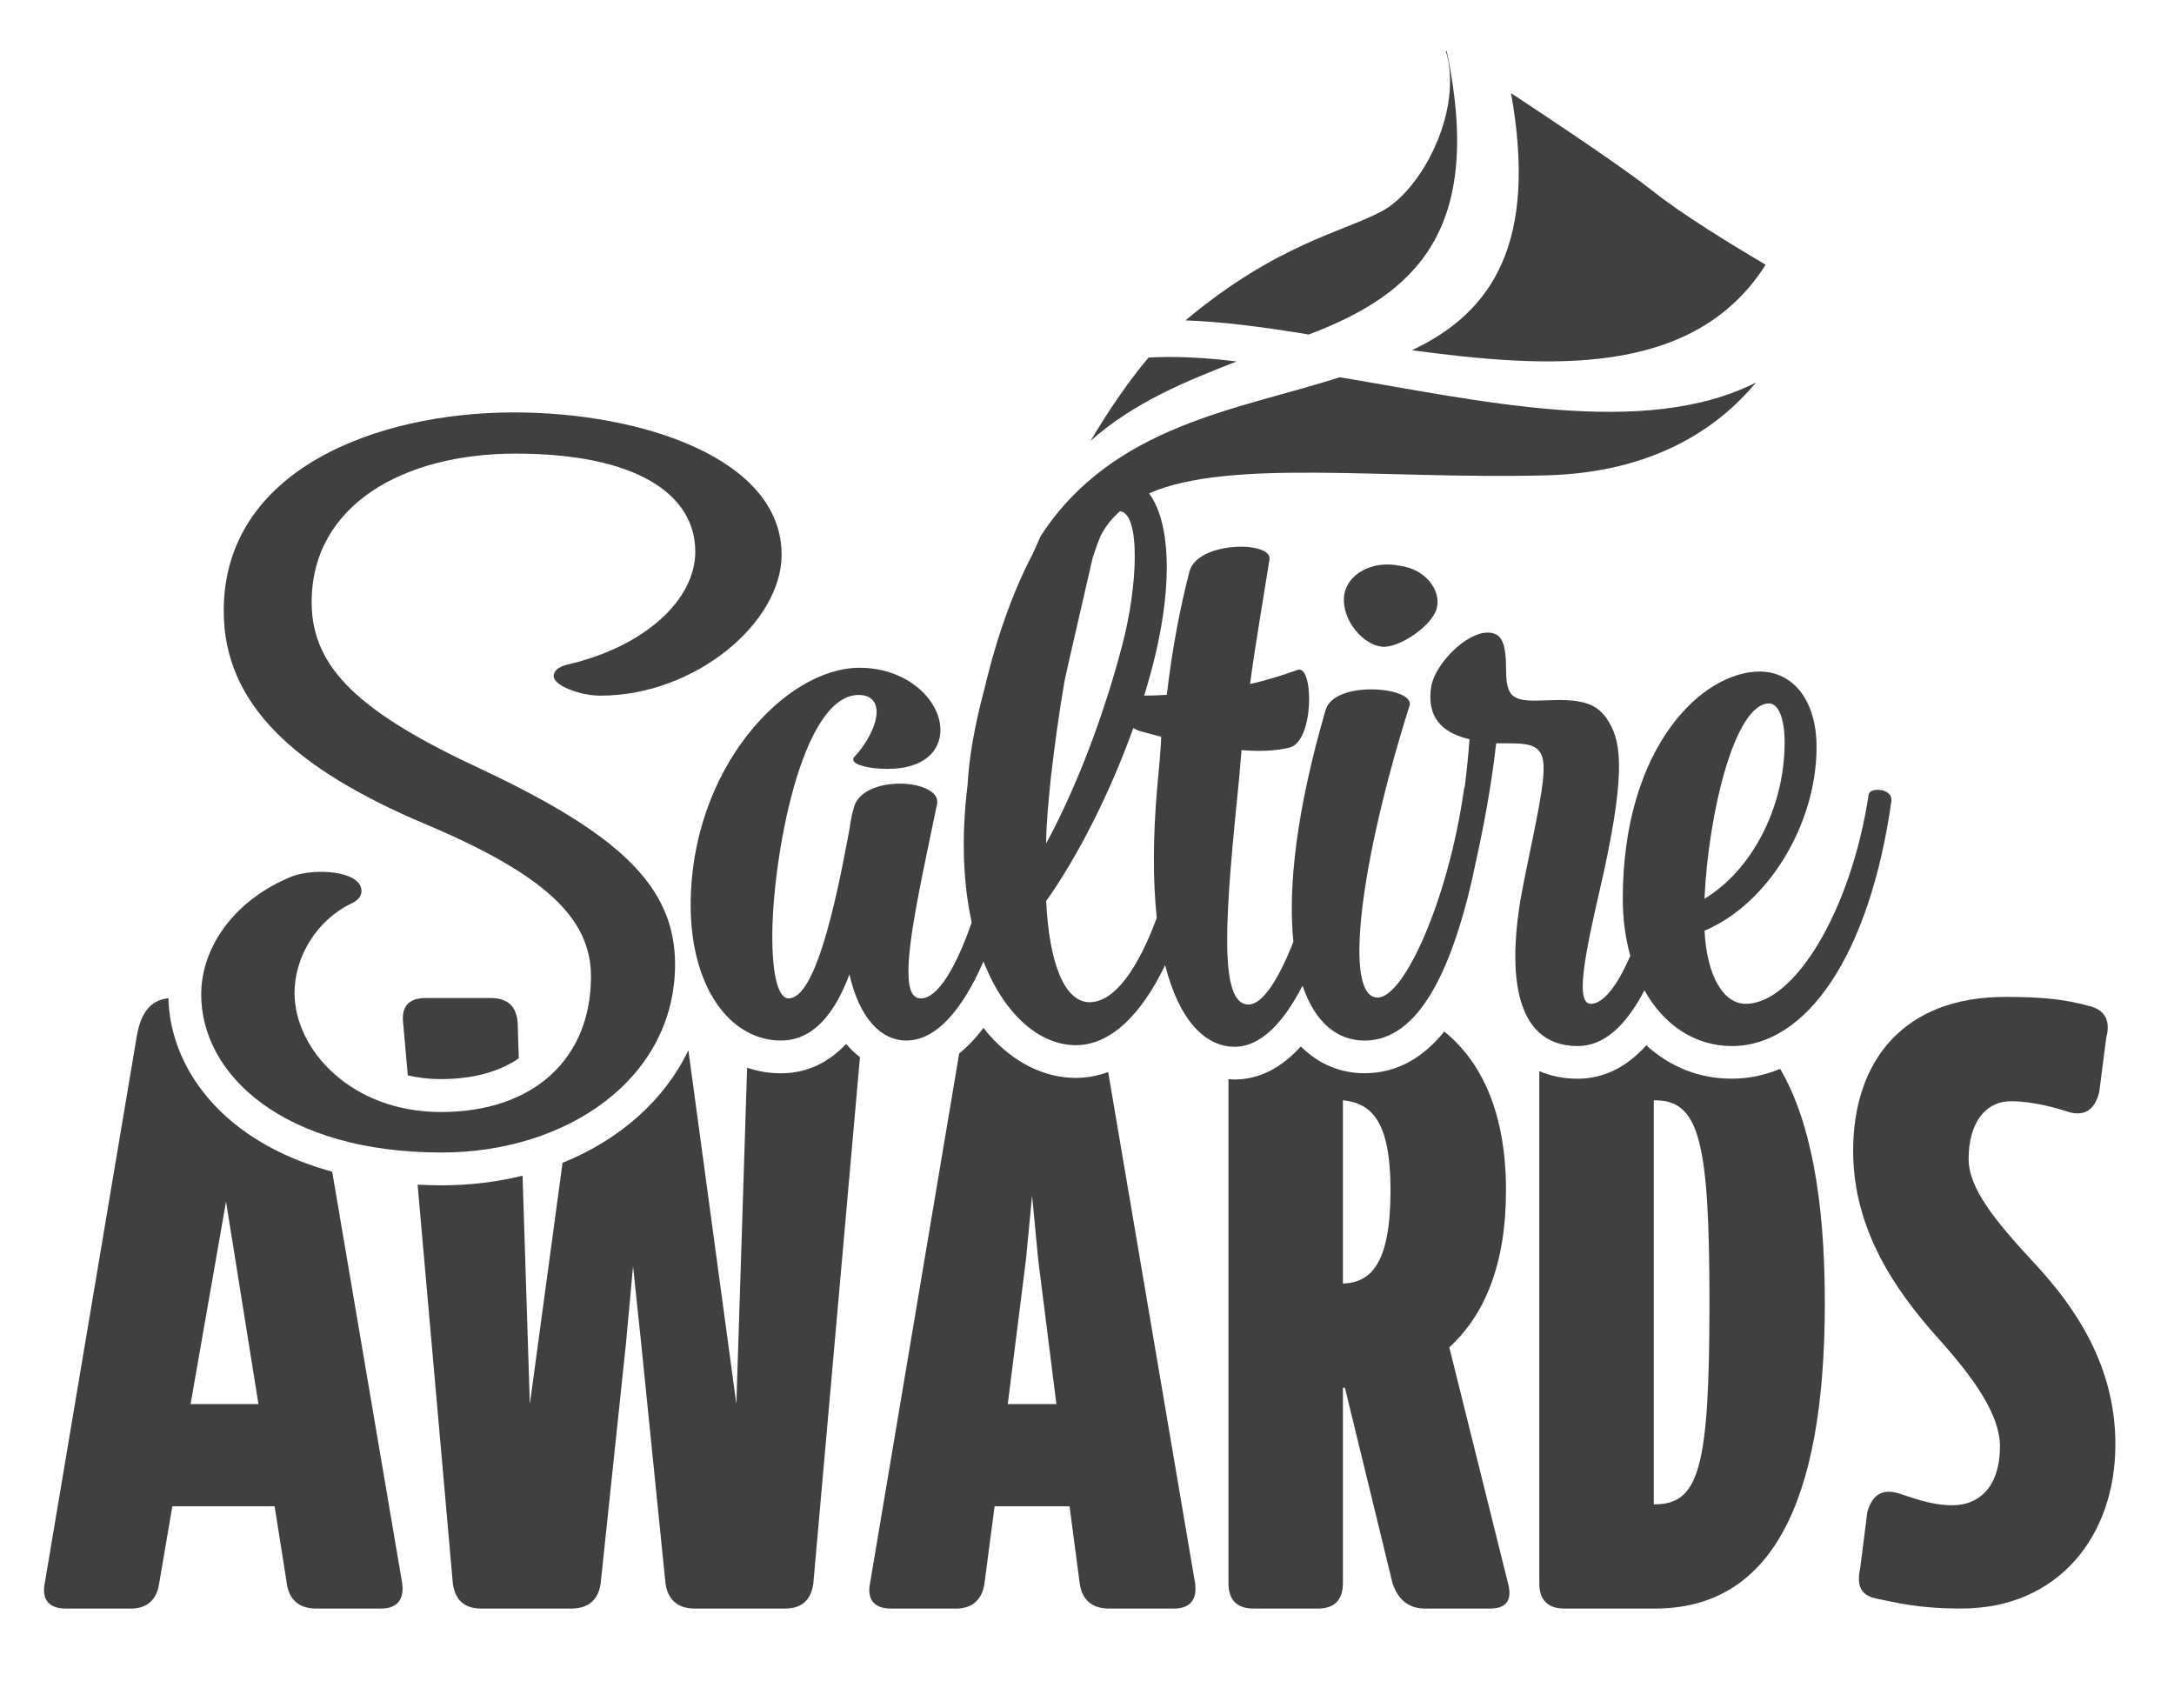
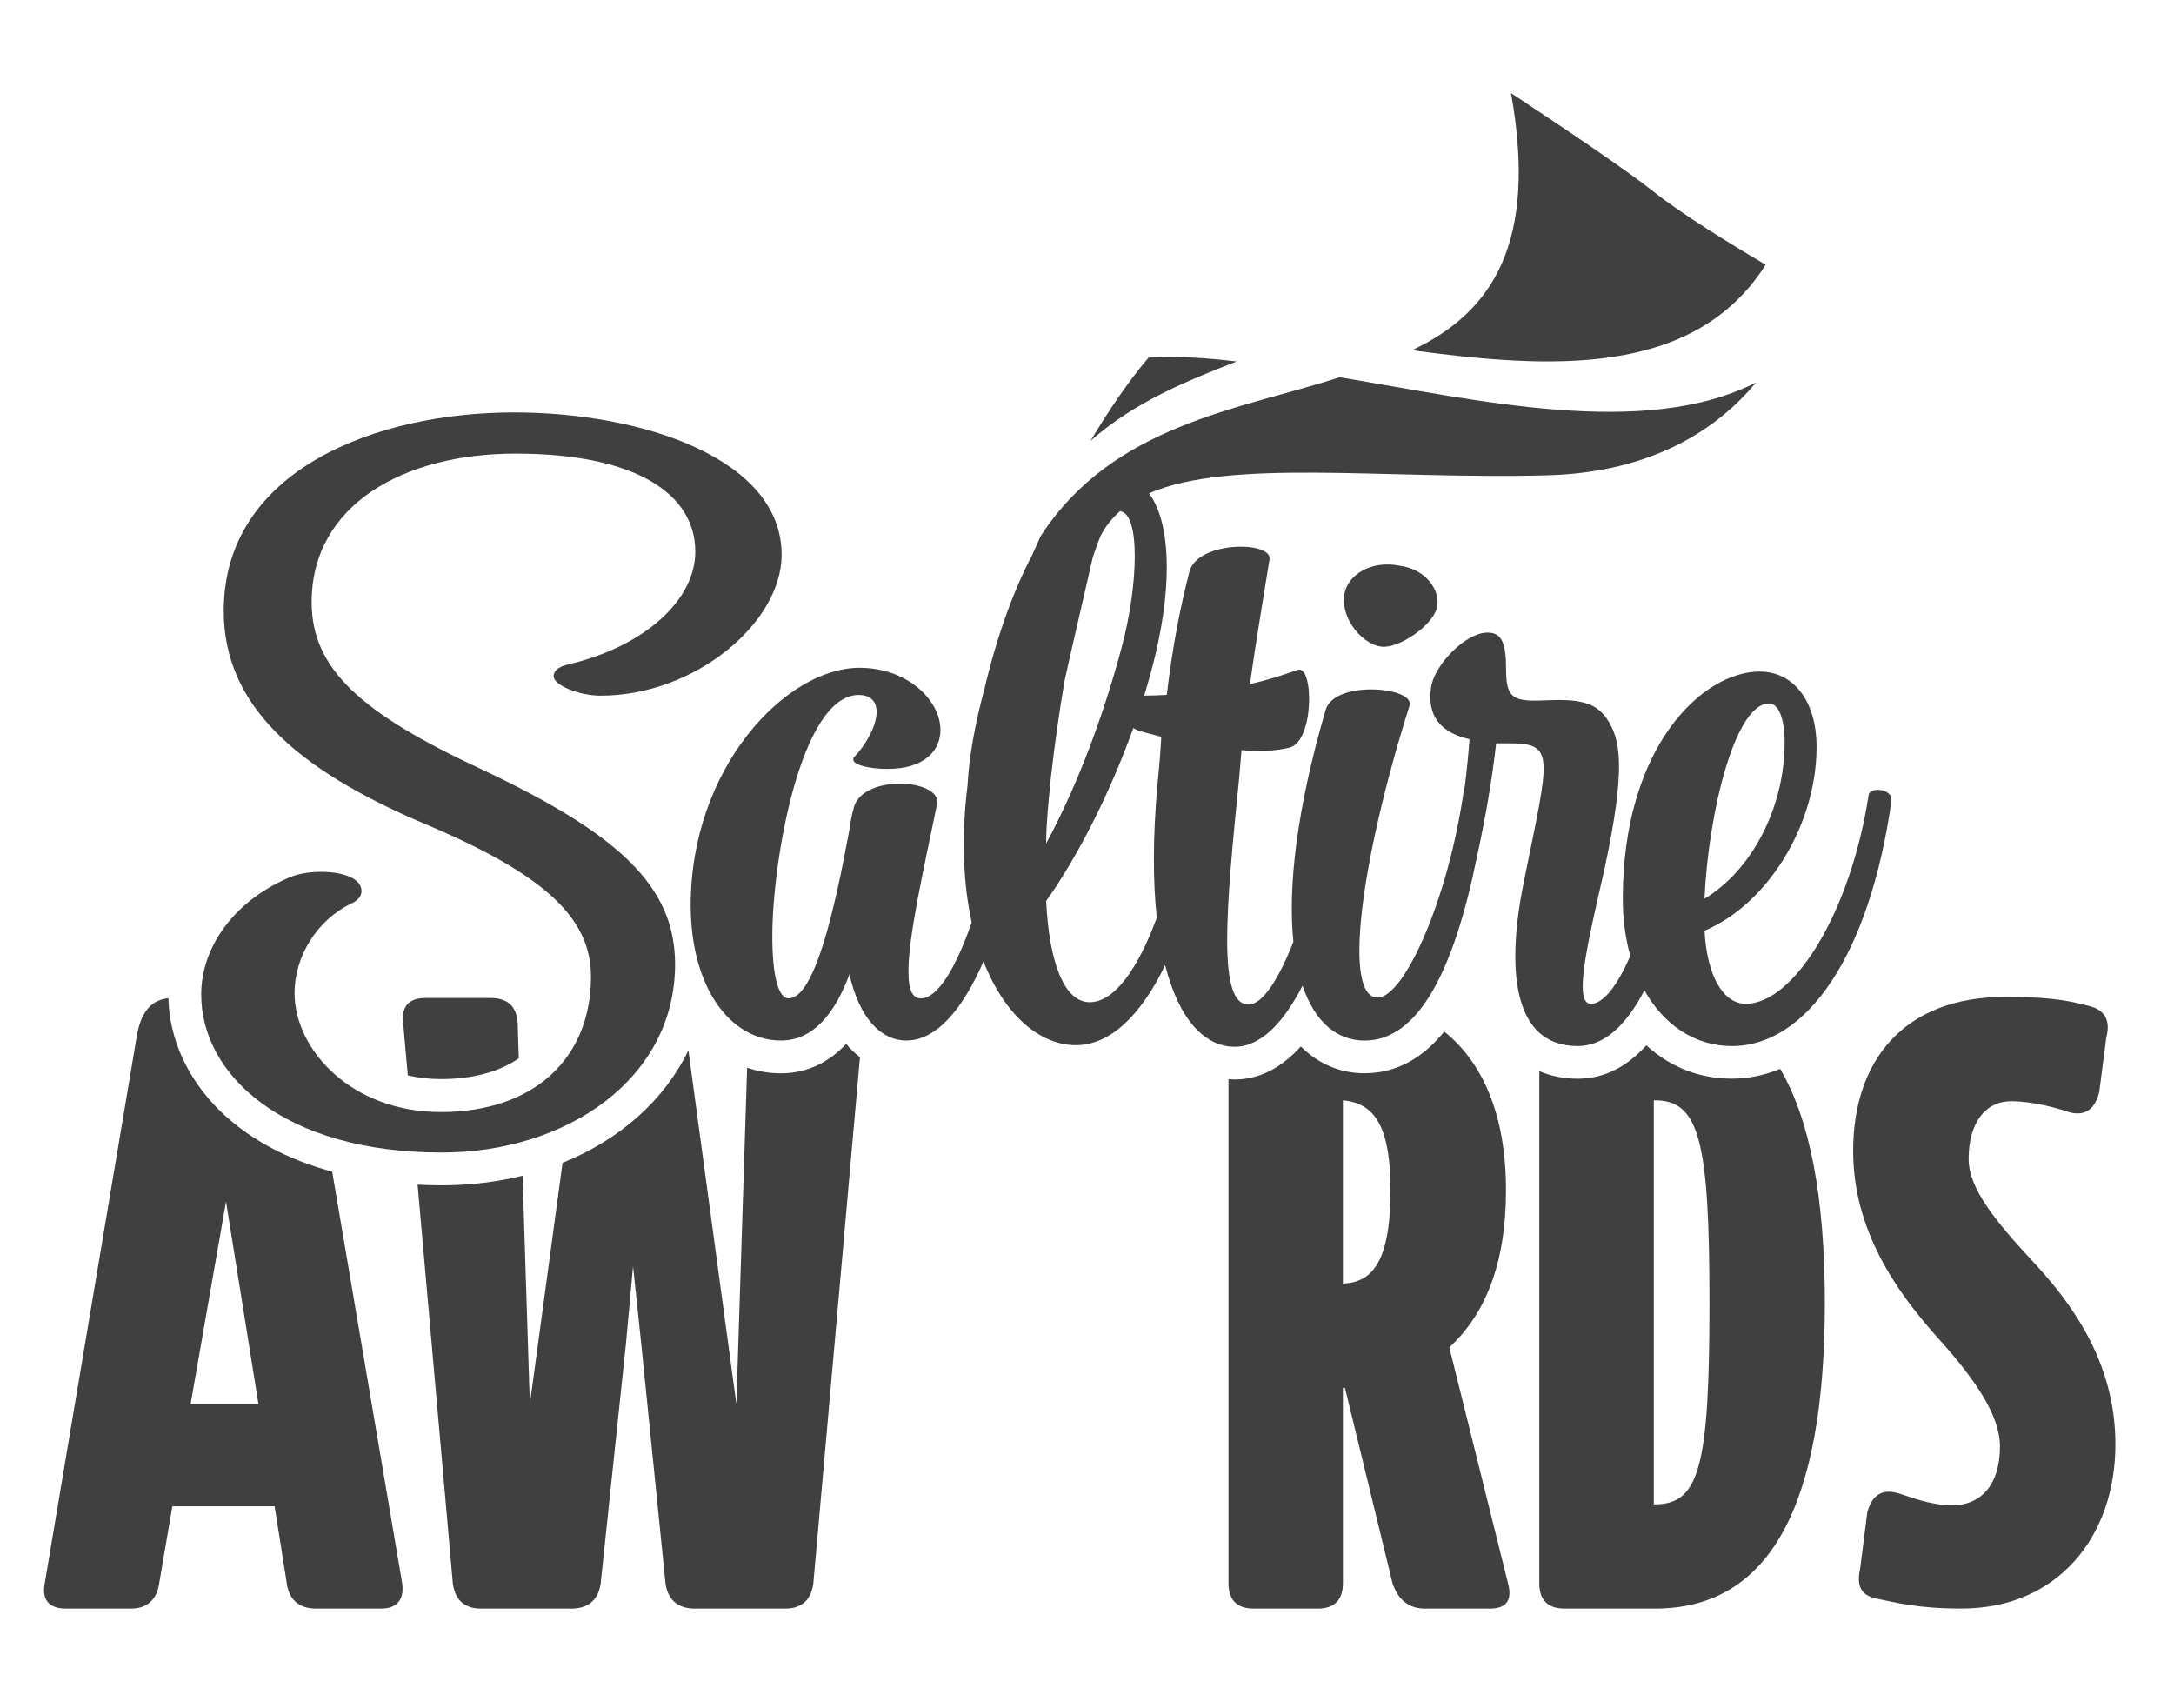
<svg xmlns="http://www.w3.org/2000/svg" version="1.1" x="0px" y="0px" viewBox="0 0 396.85 311.81" style="enable-background:new 0 0 396.85 311.81;" xml:space="preserve">
  <style type="text/css">
	.black{fill:#404041;}
</style>
  <g id="Layer_1">
    <g>
      <path class="black" d="M30.74,182.21c-2.85,0.3-4.91,2.1-5.75,6.79L8.17,289c-0.55,2.77,0.55,4.62,3.88,4.62h11.83    c3.14,0,4.81-1.85,5.18-4.62l2.4-14.05h18.67L52.35,289c0.37,2.77,2.03,4.62,5.36,4.62h11.83c3.14,0,4.25-1.85,3.88-4.62    l-12.78-75.13c-6.23-1.7-11.74-4.24-16.33-7.6C35.89,200.12,30.98,191.38,30.74,182.21z M34.79,256.29l6.47-36.97l5.92,36.97    H34.79z" />
      <path class="black" d="M154.45,190.55c-2.95,3.14-6.83,5.36-11.91,5.36c-2.14,0-4.2-0.35-6.16-1.03l-1.96,61.41l-8.76-64.58    c-4.36,9.08-12.49,16.31-22.97,20.54l-5.97,44.04l-1.33-41.69c-4.62,1.14-9.57,1.76-14.77,1.76c-1.49,0-2.95-0.05-4.39-0.12    L82.66,289c0.37,2.77,1.85,4.62,5.18,4.62h16.45c3.33,0,4.99-1.85,5.36-4.62l4.62-43.81l1.29-14.05l1.48,14.05l4.44,43.81    c0.37,2.77,2.03,4.62,5.36,4.62h16.45c3.33,0,4.81-1.85,5.18-4.62l8.51-96.03C156.08,192.28,155.23,191.47,154.45,190.55z" />
      <path class="black" d="M94.7,193.18l-0.2-6.39c-0.18-2.96-1.66-4.62-4.99-4.62H77.67c-3.14,0-4.44,1.66-4.07,4.62l0.84,9.5    c1.85,0.43,3.84,0.68,6.02,0.68C86.31,196.97,91.12,195.64,94.7,193.18z" />
-       <path class="black" d="M180.58,188.92c-0.37-0.42-0.71-0.86-1.06-1.3c-1.41,1.88-2.89,3.43-4.43,4.68L158.82,289    c-0.55,2.77,0.55,4.62,3.88,4.62h11.83c3.14,0,4.81-1.85,5.18-4.62l1.85-14.05h13.68l1.85,14.05c0.37,2.77,2.03,4.62,5.36,4.62    h11.83c3.14,0,4.25-1.85,3.88-4.62l-15.87-93.32c-2.15,0.79-4.16,1.07-5.91,1.07C190.66,196.76,185.05,193.97,180.58,188.92z     M183.96,256.29l3.33-26.43l1.11-11.65l1.11,11.65l3.33,26.43H183.96z" />
      <path class="black" d="M249.07,195.9c-4.42,0-8.46-1.72-11.61-4.89c-3.63,4-7.68,6.03-12.11,6.03c-0.37,0-0.73-0.03-1.1-0.06V289    c0,2.77,1.29,4.62,4.62,4.62h11.65c3.33,0,4.62-1.85,4.62-4.62v-35.68h0.37l8.69,35.68c0.92,2.77,2.77,4.62,5.92,4.62h11.83    c3.33,0,4.07-1.85,3.33-4.62l-10.72-43.07c6.47-5.92,10.35-15.16,10.35-28.65c0-14.08-4.41-23.46-11.27-28.99    C259.85,192.97,255.1,195.9,249.07,195.9z M245.14,234.29v-33.46c5.17,0.55,8.69,3.7,8.69,16.45    C253.82,230.59,250.31,234.11,245.14,234.29z" />
      <path class="black" d="M300.52,190.81c-3.65,4.04-7.83,6.09-12.53,6.09c-2.56,0-4.91-0.48-7-1.39V289c0,2.77,1.29,4.62,4.62,4.62    h16.45c21.07,0,31.05-18.85,31.05-55.82c0-19.11-2.68-33.37-8.16-42.7c-2.81,1.17-5.76,1.79-8.84,1.79    C310.11,196.9,304.77,194.68,300.52,190.81z M302.07,274.59h-0.18v-73.75h0.18c8.13,0,9.98,7.39,9.98,36.97    C312.05,267.75,310.2,274.59,302.07,274.59z" />
      <path class="black" d="M371.38,230.59c-7.21-7.76-12.02-13.68-12.02-19.04c0-6.47,2.96-10.54,7.76-10.54c4.07,0,8.5,1.29,10.72,2.03    c2.96,0.74,4.62-0.74,5.36-3.7l1.29-9.98c0.74-2.77,0-4.99-3.14-5.73c-4.62-1.29-8.87-1.66-15.34-1.66    c-18.49,0-27.73,11.65-27.73,28.1c0,14.42,7.76,25.51,15.34,34.01c6.84,7.58,11.46,14.23,11.46,19.96    c0,7.02-3.51,10.72-8.69,10.72c-4.25,0-7.95-1.66-9.98-2.22c-3.14-0.92-4.81,0.74-5.55,3.51l-1.29,10.17    c-0.55,2.59-0.37,4.81,2.77,5.54c3.7,0.74,7.58,1.85,15.71,1.85c17.56,0,28.1-13.12,28.1-29.95    C386.17,249.45,378.96,238.73,371.38,230.59z" />
    </g>
    <g>
      <path class="black" d="M88,140.47c-22.02-10.23-31.11-18.32-31.11-30.54c0-17.76,16.76-27.13,37.22-27.13    c22.02,0,32.81,7.39,32.81,17.9c0,8.81-9.23,17.33-23.3,20.6c-1.85,0.43-2.56,1.28-2.56,2.13c0,1.7,4.83,3.55,8.52,3.55    c17.33,0,33.1-13.35,33.1-25.71c0-17.61-25.57-25.99-48.86-25.99c-25.14,0-52.98,10.51-52.98,36.22    c0,17.04,12.93,28.83,36.79,38.92c21.87,9.23,30.25,17.19,30.25,27.84c0,14.77-10.23,24.72-27.41,24.72    c-16.33,0-26.7-11.36-26.7-21.73c0-6.68,4.12-13.35,10.37-16.33c1.28-0.57,1.85-1.42,1.85-2.27c0-3.69-8.38-4.26-12.64-2.7    c-10.23,4.12-16.62,12.64-16.62,21.59c0,14.63,15.06,28.83,43.89,28.83c22.87,0,42.61-13.49,42.61-34.37    C123.22,161.78,113,152.26,88,140.47z" />
      <path class="black" d="M245.37,108.66c-0.57,4.69,3.69,9.09,6.82,9.37c2.84,0.43,9.09-3.55,10.08-6.96    c0.85-3.41-2.13-7.24-6.82-7.81C250.63,102.26,245.94,104.68,245.37,108.66z" />
      <path class="black" d="M342.82,144.17c-0.99,0-1.56,0.28-1.7,0.85c-3.27,21.45-13.64,38.21-22.44,38.21c-4.12,0-7.1-5.11-7.53-13.35    c11.51-4.83,20.45-19.32,20.45-33.52c0-8.66-4.4-13.78-10.37-13.78c-10.51,0-25,13.78-25,41.48c0,3.78,0.49,7.27,1.37,10.41    c-2.44,5.63-4.98,8.76-7.19,8.76c-3.27,0-0.57-11.22,2.41-24.29c4.12-19.03,2.98-24.15,0.43-27.84    c-1.99-2.84-4.83-3.55-11.08-3.27c-5.82,0.28-7.24-0.28-7.24-5.54c0-5.11-0.85-6.82-3.41-6.82c-3.84,0-9.37,5.54-10.23,9.66    c-0.99,5.82,1.99,8.66,6.96,9.8c-0.18,2.55-0.48,5.56-0.88,8.78c-0.06,0.09-0.11,0.2-0.12,0.31    c-2.84,20.17-10.94,38.07-15.77,38.07c-6.39,0-3.12-25,5.82-53.27c1.14-3.41-13.78-4.83-15.34,0.85    c-5.32,18.28-6.87,32.32-5.86,42.23c-2.67,6.81-5.61,11.46-8.2,11.46c-5.68,0-4.12-17.33-1.7-41.33l0.43-5.11    c3.27,0.28,6.25,0.14,8.66-0.43c4.69-0.99,4.55-15.34,1.56-14.2c-2.42,0.85-5.4,1.85-8.66,2.56c0.99-7.39,2.27-14.63,3.55-22.73    c0.57-3.41-13.21-3.41-14.63,2.27c-1.56,6.11-2.98,12.93-4.12,22.44c-1.41,0.1-2.82,0.13-4.13,0.14c0.75-2.42,1.42-4.84,2-7.24    c3.23-13.54,2.73-24.48-1.11-29.68c14.75-6.42,42.76-2.53,72.44-3.28c19.74-0.49,31.5-8.7,38.36-16.95    c-20.45,10.37-50.72,3.22-76-0.96c-18.06,5.87-41.34,8.55-54.59,29.01c-0.51,1.12-1.02,2.24-1.51,3.37    c-3.34,6.35-6.4,14.59-8.72,24.4c-1.73,6.43-2.84,12.47-3.11,17.68c-1.2,9.74-0.76,18.14,0.76,25.05    c-2.86,8.21-6.19,13.87-9.28,13.87c-1.7,0-2.27-1.85-2.27-4.97c0-6.25,2.56-17.61,5.26-30.68v-0.28c0-1.99-3.27-3.27-6.82-3.27    c-3.84,0-7.95,1.42-8.52,4.83c-0.43,1.42-0.57,2.98-0.85,4.4c-2.41,12.93-6.11,29.97-10.94,29.97c-1.99,0-2.98-4.55-2.98-11.36    c0-13.92,5.26-44.03,15.77-44.03c2.27,0,3.27,1.28,3.27,3.13c0,2.27-1.7,5.68-4.12,8.24c-0.14,0.14-0.14,0.28-0.14,0.43    c0,0.99,2.98,1.7,6.25,1.7c6.82,0,9.66-3.41,9.66-7.1c0-5.4-5.97-11.36-14.77-11.36c-13.49,0-30.82,18.32-30.82,43.32    c0,15.06,7.24,24.72,16.48,24.72c5.82,0,9.8-4.83,12.5-12.07c1.85,8.1,5.82,12.07,10.37,12.07c5.51,0,10.29-5.7,14.1-14.44    c3.88,9.93,10.39,15.29,16.87,15.29c6.29,0,11.91-5.51,16.29-14.61c2.6,10.24,7.41,14.9,12.69,14.9c4.73,0,8.91-4.37,12.39-11.15    c2.26,6.7,6.33,10.02,11.33,10.02c9.89,0,16.29-12.9,20.44-33.22c1.65-7.5,2.92-15,3.57-21.04h2.27c8.52,0,7.53,1.99,2.84,25    c-3.27,15.91-2.27,30.26,9.8,30.26c4.84,0,8.86-3.82,12.16-10.18c3.56,6.38,9.27,10.18,15.97,10.18    c13.64,0,25.14-16.62,29.12-44.74v-0.28C345.23,144.74,343.95,144.17,342.82,144.17z M322.93,128.4c1.71,0,2.84,2.7,2.84,7.1    c0,12.07-6.11,23.44-14.63,28.55C311.85,148.43,316.68,128.4,322.93,128.4z M204.75,118.17c-3.27,12.36-8.1,25.28-13.78,35.79    c0-3.55,0.43-7.67,0.85-11.93c0.7-6.18,1.55-12.14,2.49-17.66c0.08-0.41,0.71-3.38,5.17-22.64c0.49-1.5,0.97-2.82,1.45-3.96    c0.89-1.72,2.07-3.19,3.51-4.45C208.15,93.62,207.84,106.65,204.75,118.17z M211.28,143.31c-0.86,9.62-0.82,17.64-0.12,24.2    c-3.37,9.23-7.71,15.43-12.24,15.43c-4.55,0-7.39-6.96-7.95-18.47c5.64-7.94,11.58-19.48,15.91-31.59    c0.39,0.26,0.85,0.48,1.41,0.62l3.69,0.99C211.85,137.35,211.57,140.19,211.28,143.31z" />
      <path class="black" d="M257.73,63.93c24.79,3.31,51.42,5.15,64.58-15.61c-6.33-3.73-15.28-9.21-20.46-13.34    c-4.99-3.97-16.87-11.95-26.02-17.98C280.67,44.04,272.65,56.94,257.73,63.93z" />
-       <path class="black" d="M264.1,9.36c-0.11-0.07-0.19-0.12-0.19-0.12c3.29,10.82-4.31,25.34-11.6,29.28    c-7.21,3.89-19.14,5.94-35.91,19.96c6.7,0.23,14.3,1.22,22.5,2.58C258.53,53.65,270.92,41.93,264.1,9.36z" />
      <path class="black" d="M209.66,65.27c-3.55,4.21-7.14,9.41-10.58,15.19c8.04-7.12,17.66-10.97,26.66-14.48    C219.83,65.26,214.44,64.98,209.66,65.27z" />
    </g>
  </g>
</svg>